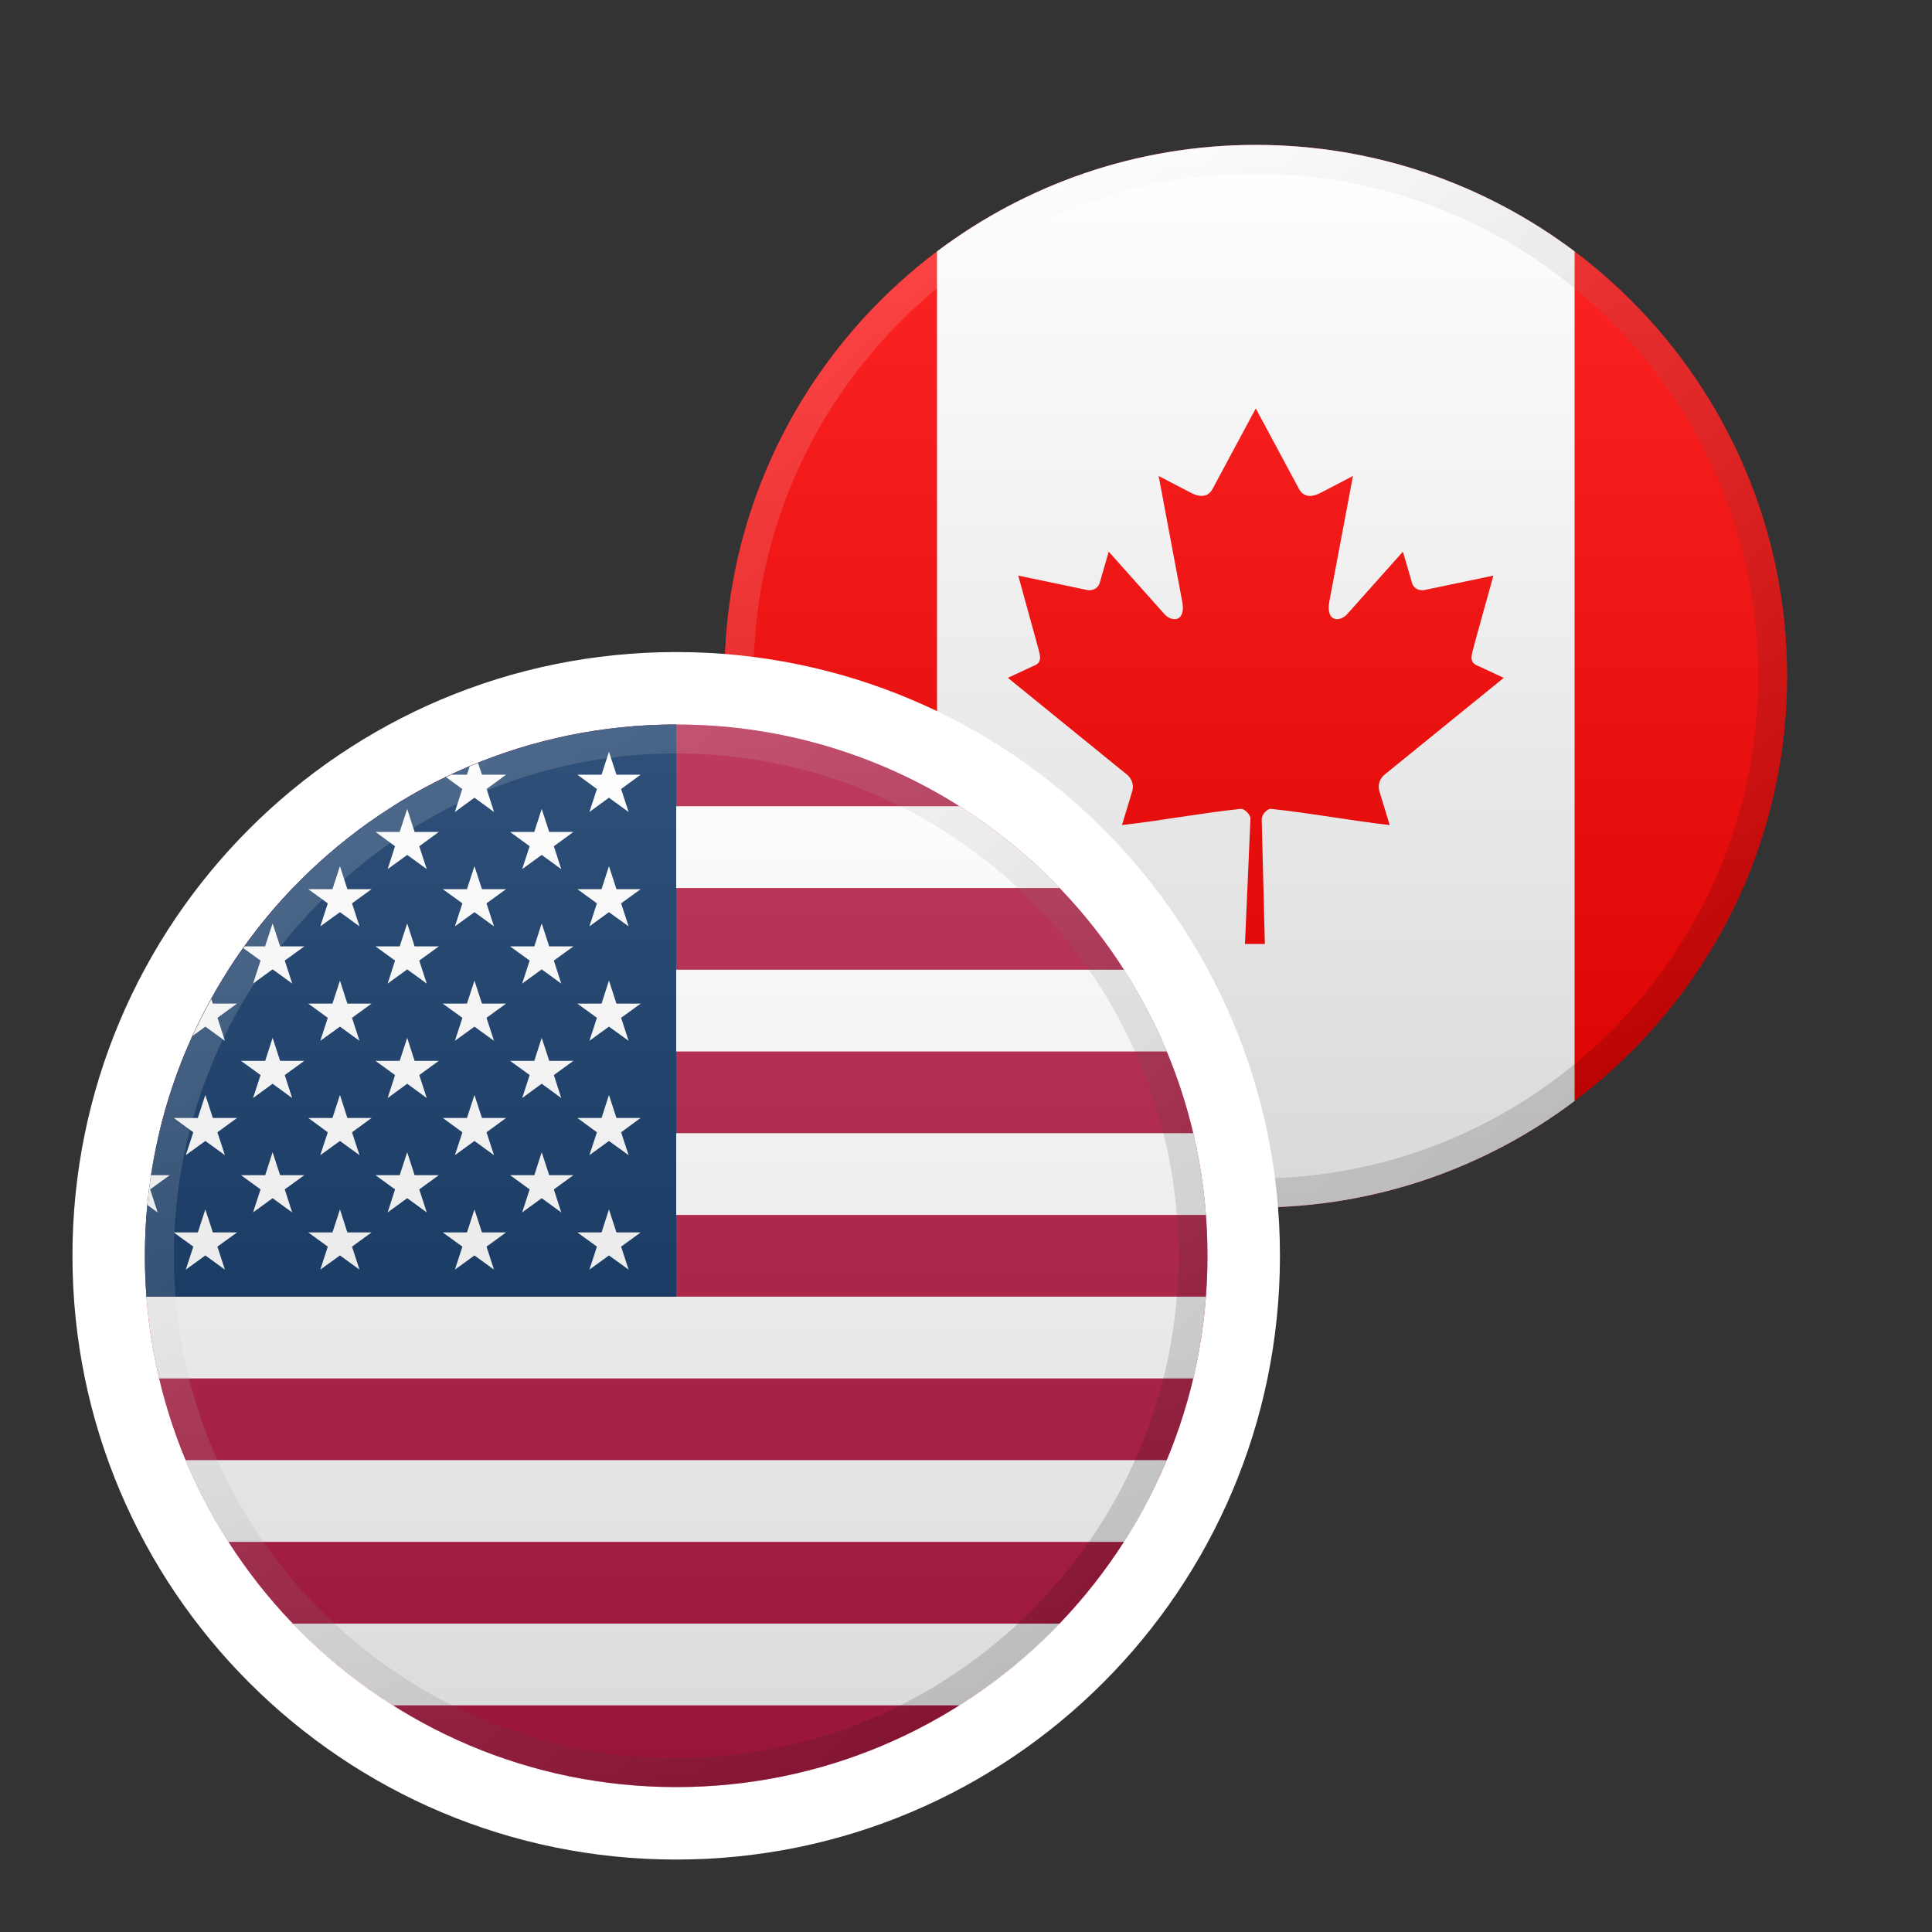
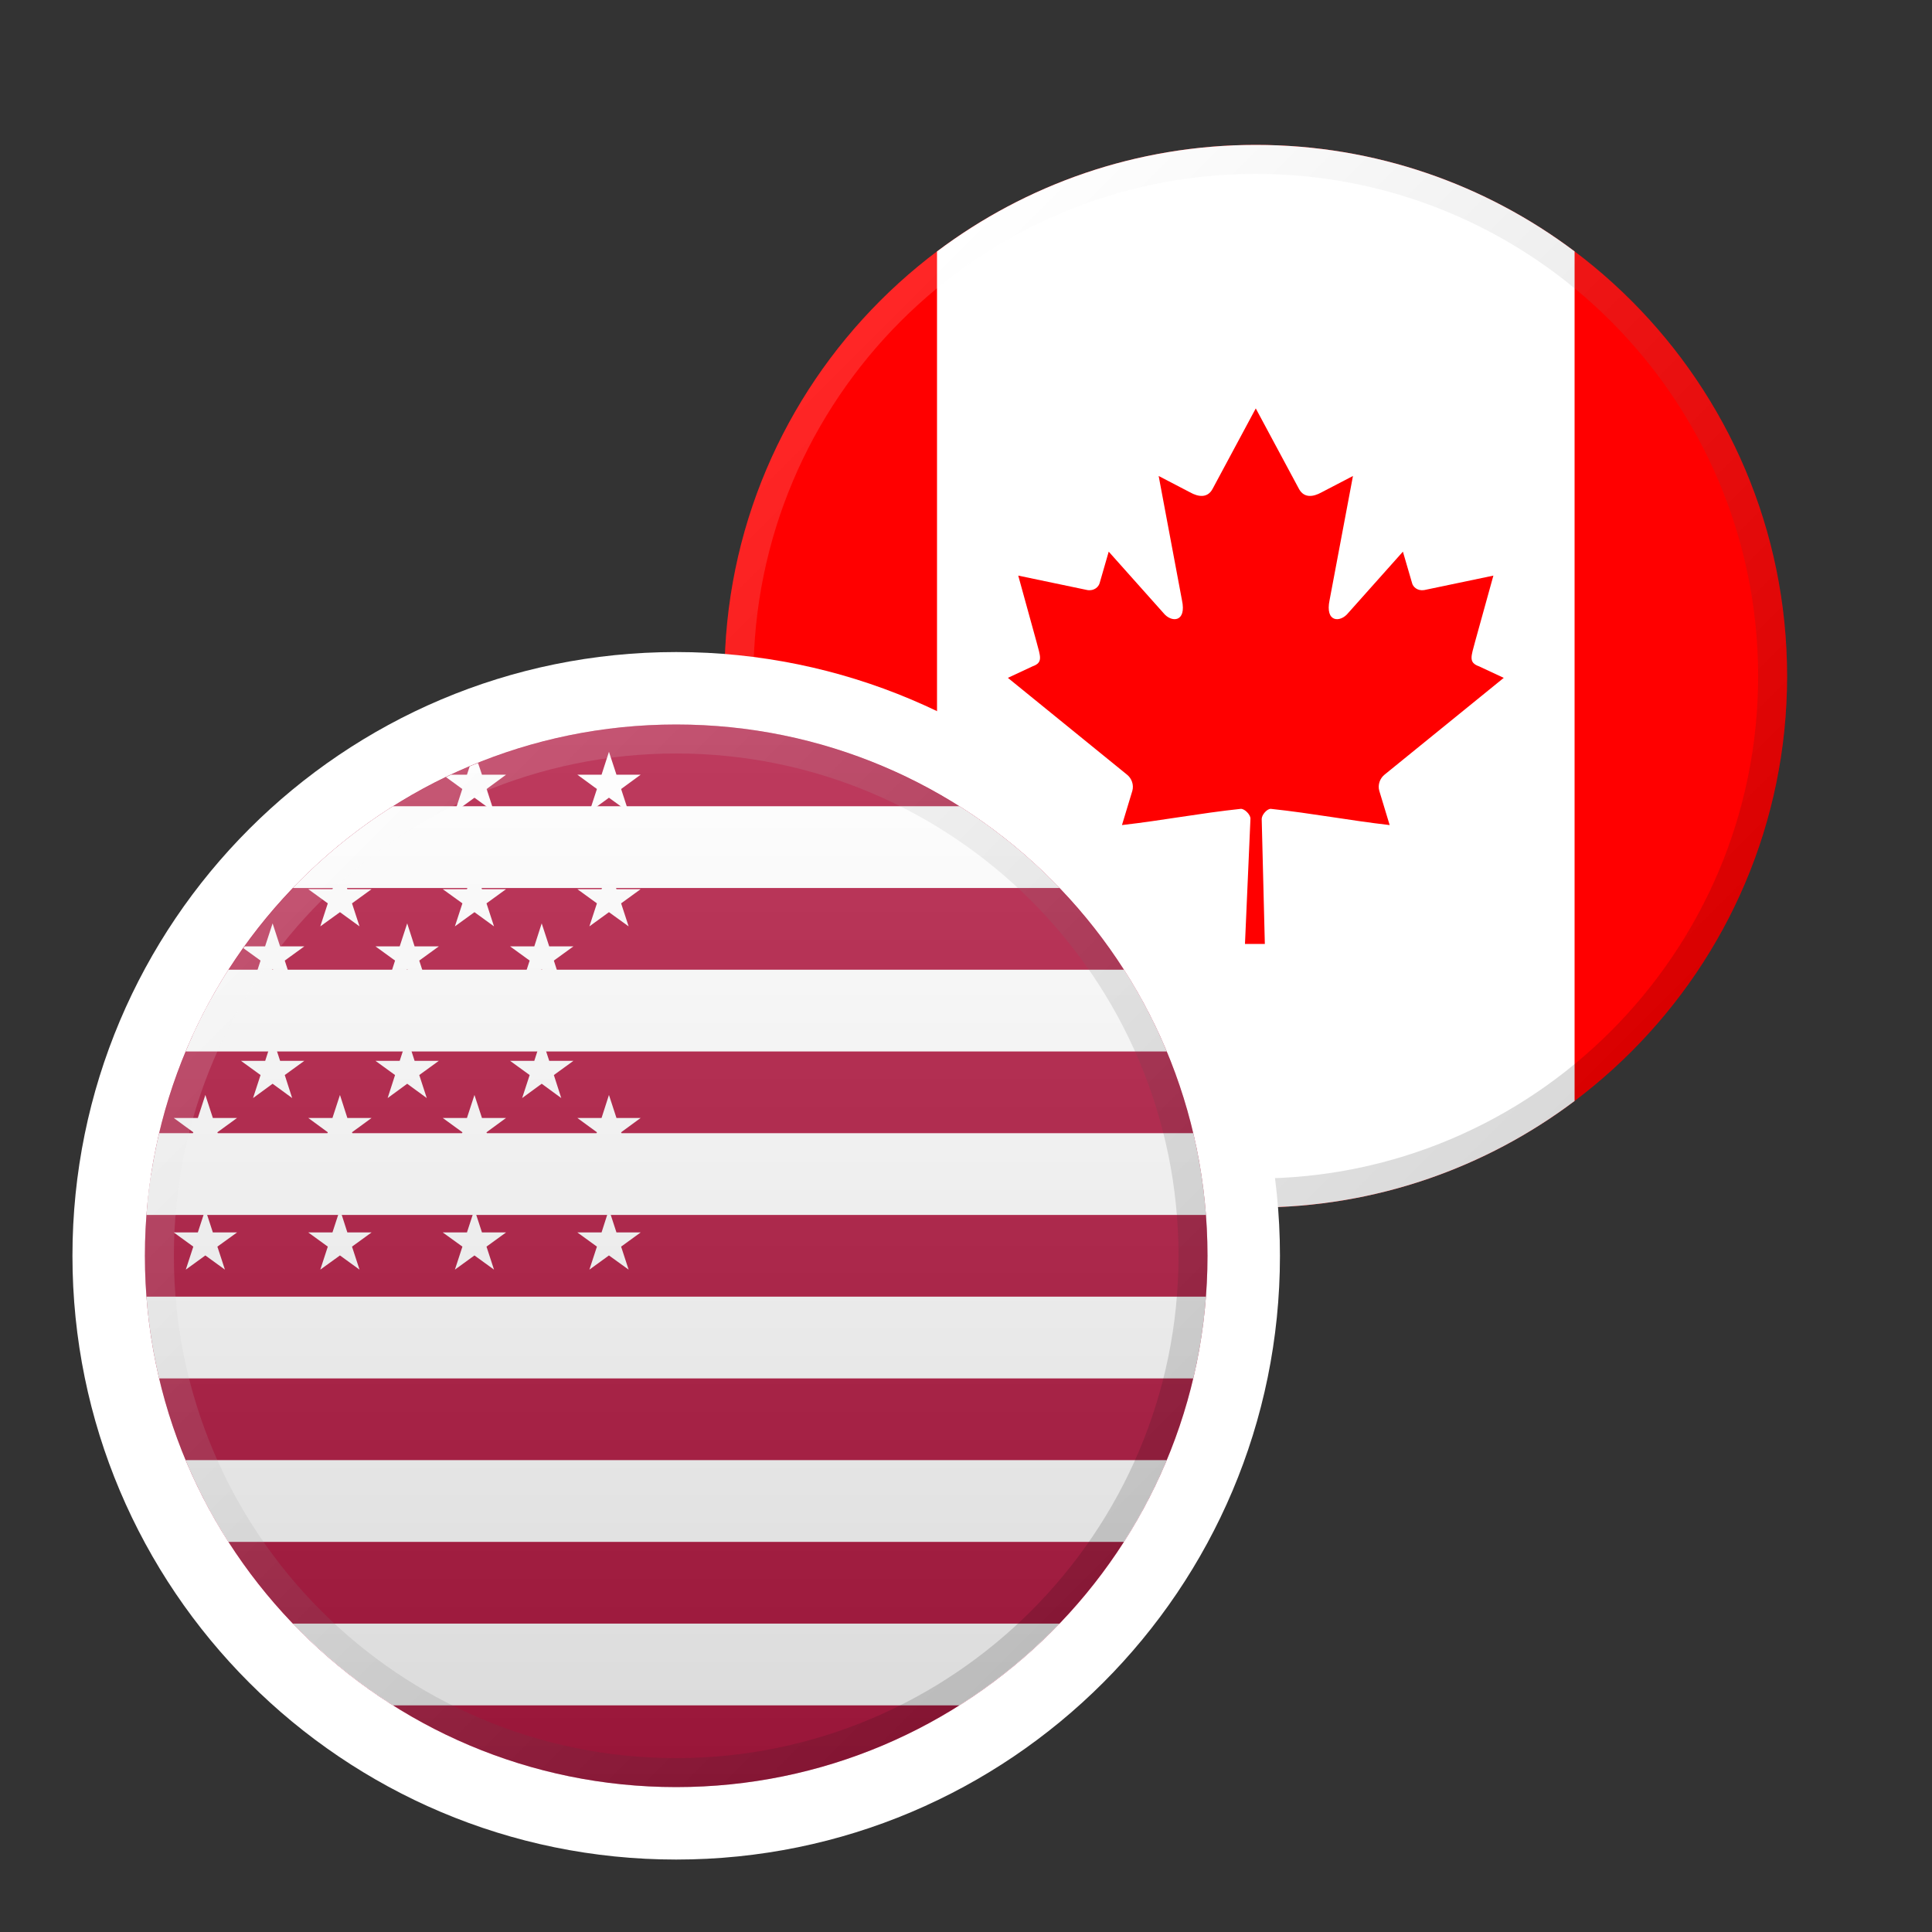
<svg xmlns="http://www.w3.org/2000/svg" xmlns:xlink="http://www.w3.org/1999/xlink" data-name="Calque 1" width="1200" height="1200" viewBox="0 0 400 400">
  <rect x="0" y="0" width="400" height="400" fill="#333333" stroke="none" />
  <defs>
    <linearGradient id="Dégradé_sans_nom" data-name="Dégradé sans nom" x1="260" y1="30" x2="260" y2="250" gradientUnits="userSpaceOnUse">
      <stop offset="0" stop-color="#fff" />
      <stop offset="1" stop-color="#000" />
    </linearGradient>
    <linearGradient id="Dégradé_sans_nom_2" data-name="Dégradé sans nom 2" x1="182.259" y1="62.25" x2="337.751" y2="217.741" gradientUnits="userSpaceOnUse">
      <stop offset="0" stop-color="#fff" />
      <stop offset="1" stop-color="#000" />
    </linearGradient>
    <linearGradient id="Dégradé_sans_nom-2" data-name="Dégradé sans nom" x1="140" y1="150" x2="140" y2="370" xlink:href="#Dégradé_sans_nom" />
    <linearGradient id="Dégradé_sans_nom_4" data-name="Dégradé sans nom 4" x1="62.259" y1="182.25" x2="217.751" y2="337.741" gradientUnits="userSpaceOnUse">
      <stop offset="0" stop-color="#fff" />
      <stop offset="1" stop-color="#000" />
    </linearGradient>
  </defs>
  <g>
    <path d="M370,140c0-60.667-49.331-110-110-110s-110,49.333-110,110,49.358,110,110,110,110-49.358,110-110Z" fill="red" stroke-width="0" />
    <path d="M326,52.047c-18.395-13.837-41.254-22.047-66-22.047s-47.601,8.214-66,22.056v175.881c18.399,13.846,41.259,22.063,66,22.063s47.605-8.214,66-22.055V52.047Z" fill="#fff" stroke-width="0" />
    <path d="M259.992,84.561l-8.97,16.711c-1.011,1.822-2.833,1.678-4.657.649l-6.477-3.374,4.818,25.681c1.029,4.709-2.238,4.709-3.844,2.67l-11.315-12.686-1.859,6.442c-.197.848-1.155,1.733-2.544,1.515l-14.329-2.996,3.772,13.68c.795,3.031,1.443,4.313-.811,5.106l-5.108,2.382,24.652,20.032c.992.776,1.462,2.131,1.118,3.358l-2.147,7.091c8.501-.974,16.098-2.454,24.58-3.356.758-.072,2.022,1.155,2.022,2.022l-1.136,25.951h4.114l-.649-25.879c0-.885,1.155-2.166,1.913-2.094,8.482.902,16.098,2.382,24.58,3.356l-2.149-7.091c-.36-1.227.128-2.582,1.101-3.358l24.67-20.032-5.108-2.382c-2.256-.793-1.624-2.075-.83-5.106l3.79-13.68-14.329,2.996c-1.408.218-2.347-.667-2.526-1.515l-1.878-6.442-11.315,12.686c-1.605,2.038-4.855,2.038-3.862-2.67l4.836-25.681-6.478,3.374c-1.841,1.029-3.645,1.173-4.674-.649l-8.968-16.711Z" fill="red" stroke-width="0" />
-     <path d="M260,250c-60.642,0-110-49.358-110-110s49.358-110,110-110,110,49.333,110,110-49.331,110-110,110Z" fill="url(#Dégradé_sans_nom)" opacity=".15" stroke-width="0" />
    <path d="M260,36c57.346,0,104,46.654,104,104s-46.654,104-104,104-104-46.654-104-104,46.654-104,104-104M260,30c-60.642,0-110,49.333-110,110s49.358,110,110,110,110-49.358,110-110-49.331-110-110-110h0Z" fill="url(#Dégradé_sans_nom_2)" opacity=".15" stroke-width="0" />
  </g>
  <path d="M265,260c0,69.036-55.964,125-125,125S15,329.036,15,260s55.964-125,125-125,125,55.964,125,125Z" fill="#fff" stroke-width="0" />
  <g>
    <path d="M250,260c0,60.751-49.249,110-110,110s-110-49.249-110-110,49.249-110,110-110,110,49.249,110,110Z" fill="#b31942" stroke-width="0" />
    <path d="M38.436,302.308h203.127c-2.469,5.92-5.436,11.58-8.857,16.923H47.293c-3.421-5.343-6.388-11.003-8.857-16.923ZM32.949,285.385h214.102c1.298-5.494,2.189-11.145,2.629-16.923H30.321c.44,5.778,1.331,11.429,2.629,16.923ZM81.362,353.077h117.276c7.587-4.79,14.549-10.479,20.734-16.923H60.629c6.184,6.444,13.146,12.133,20.734,16.923ZM60.629,183.846h158.743c-6.184-6.444-13.146-12.133-20.734-16.923h-117.276c-7.587,4.79-14.549,10.479-20.734,16.923ZM30.321,251.538h219.359c-.44-5.778-1.331-11.429-2.629-16.923H32.949c-1.298,5.494-2.189,11.145-2.629,16.923ZM38.436,217.692h203.127c-2.469-5.92-5.436-11.58-8.857-16.923H47.293c-3.421,5.343-6.388,11.003-8.857,16.923Z" fill="#fff" stroke-width="0" />
-     <path d="M30,260c0,2.847.108,5.669.321,8.462h109.679v-118.462c-60.751,0-110,49.249-110,110Z" fill="#0a3161" stroke-width="0" />
    <path d="M126.077,155.653l1.555,4.74h5.011l-4.048,2.962,1.555,4.764-4.073-2.962-4.048,2.962,1.558-4.764-4.051-2.962h5.011l1.531-4.74ZM100.75,163.355l4.024-2.962h-4.987l-.815-2.419c-.565.222-1.16.444-1.728.691l-.565,1.728h-3.286c-.37.173-.716.346-1.061.494l3.382,2.469-1.16,3.579-.37,1.185,1.605-1.185,2.444-1.777,2.444,1.777,1.605,1.185-.37-1.185-1.16-3.579ZM124.547,184.091h-5.011l4.051,2.938-1.558,4.764,4.048-2.938,4.073,2.938-1.555-4.764,4.048-2.938h-5.011l-1.555-4.764-1.531,4.764ZM96.679,184.091h-5.014l4.073,2.938-1.555,4.764,4.048-2.938,4.048,2.938-1.555-4.764,4.048-2.938h-4.987l-1.555-4.764-1.553,4.764ZM68.831,184.091h-5.011l4.048,2.938-1.553,4.764,4.071-2.938,4.048,2.938-1.555-4.764,4.051-2.938h-5.014l-1.531-4.764-1.555,4.764ZM124.547,207.789h-5.011l4.051,2.938-1.558,4.764,4.048-2.938,4.073,2.938-1.555-4.764,4.048-2.938h-5.011l-1.555-4.764-1.531,4.764ZM96.679,207.789h-5.014l4.073,2.938-1.555,4.764,4.048-2.938,4.048,2.938-1.555-4.764,4.048-2.938h-4.987l-1.555-4.764-1.553,4.764ZM68.831,207.789h-5.011l4.048,2.938-1.553,4.764,4.071-2.938,4.048,2.938-1.555-4.764,4.051-2.938h-5.014l-1.531-4.764-1.555,4.764ZM49.057,207.789h-4.987l-.321-.963c-1.38,2.469-2.666,5.036-3.849,7.628l2.614-1.901,4.051,2.938-1.533-4.764,4.024-2.938ZM124.547,231.463h-5.011l4.051,2.962-1.558,4.74,4.048-2.938,4.073,2.938-1.555-4.74,4.048-2.962h-5.011l-1.555-4.764-1.531,4.764ZM96.679,231.463h-5.014l4.073,2.962-1.555,4.74,4.048-2.938,4.048,2.938-1.555-4.74,4.048-2.962h-4.987l-1.555-4.764-1.553,4.764ZM68.831,231.463h-5.011l4.048,2.962-1.553,4.74,4.071-2.938,4.048,2.938-1.555-4.74,4.051-2.962h-5.014l-1.531-4.764-1.555,4.764ZM40.961,231.463h-4.987l4.048,2.962-1.555,4.74,4.048-2.938,4.051,2.938-1.558-4.74,4.073-2.962h-5.011l-1.555-4.764-1.555,4.764ZM124.547,255.162h-5.011l4.051,2.938-1.558,4.764,4.048-2.938,4.073,2.938-1.555-4.764,4.048-2.938h-5.011l-1.555-4.764-1.531,4.764ZM96.679,255.162h-5.014l4.073,2.938-1.555,4.764,4.048-2.938,4.048,2.938-1.555-4.764,4.048-2.938h-4.987l-1.555-4.764-1.553,4.764ZM68.831,255.162h-5.011l4.048,2.938-1.553,4.764,4.071-2.938,4.048,2.938-1.555-4.764,4.051-2.938h-5.014l-1.531-4.764-1.555,4.764ZM40.961,255.162h-4.987l4.048,2.938-1.555,4.764,4.048-2.938,4.051,2.938-1.558-4.764,4.073-2.938h-5.011l-1.555-4.764-1.555,4.764ZM110.624,243.312h-5.011l4.048,2.938-1.555,4.764,4.048-2.938,4.048,2.938-1.531-4.764,4.048-2.938h-5.009l-1.558-4.764-1.531,4.764ZM82.754,243.312h-5.011l4.048,2.938-1.531,4.764,4.048-2.938,4.048,2.938-1.553-4.764,4.046-2.938h-5.011l-1.531-4.764-1.555,4.764ZM54.908,243.312h-5.011l4.048,2.938-1.555,4.764,4.051-2.938,4.046,2.938-1.531-4.764,4.048-2.938h-5.011l-1.553-4.764-1.533,4.764ZM35.135,243.312h-3.873c-.299,2.049-.57,4.098-.741,6.171l2.121,1.531-1.555-4.764,4.048-2.938ZM110.624,219.639h-5.011l4.048,2.938-1.555,4.764,4.048-2.962,4.048,2.962-1.531-4.764,4.048-2.938h-5.009l-1.558-4.764-1.531,4.764ZM82.754,219.639h-5.011l4.048,2.938-1.531,4.764,4.048-2.962,4.048,2.962-1.553-4.764,4.046-2.938h-5.011l-1.531-4.764-1.555,4.764ZM54.908,219.639h-5.011l4.048,2.938-1.555,4.764,4.051-2.962,4.046,2.962-1.531-4.764,4.048-2.938h-5.011l-1.553-4.764-1.533,4.764ZM110.624,195.94h-5.011l4.048,2.938-1.555,4.764,4.048-2.938,4.048,2.938-1.531-4.764,4.048-2.938h-5.009l-1.558-4.764-1.531,4.764ZM82.754,195.94h-5.011l4.048,2.938-1.531,4.764,4.048-2.938,4.048,2.938-1.553-4.764,4.046-2.938h-5.011l-1.531-4.764-1.555,4.764ZM58.956,198.878l4.048-2.938h-5.011l-1.553-4.764-1.558,4.764h-4.221c-.099.123-.197.247-.272.37l3.555,2.567-.617,1.901-.938,2.864,3.925-2.864.126-.074.121.074,3.95,2.864-.938-2.864-.617-1.901ZM110.624,172.242h-5.011l4.048,2.962-1.555,4.74,4.048-2.938,4.048,2.938-1.531-4.74,4.048-2.962h-5.009l-1.558-4.764-1.531,4.764ZM82.754,172.242h-5.011l4.048,2.962-1.531,4.74,4.048-2.938,4.048,2.938-1.553-4.74,4.046-2.962h-5.011l-1.531-4.764-1.555,4.764Z" fill="#fff" stroke-width="0" />
    <path d="M140,370c-60.642,0-110-49.358-110-110s49.358-110,110-110,110,49.333,110,110-49.331,110-110,110Z" fill="url(#Dégradé_sans_nom-2)" opacity=".15" stroke-width="0" />
    <path d="M140,156c57.346,0,104,46.654,104,104s-46.654,104-104,104-104-46.654-104-104,46.654-104,104-104M140,150c-60.642,0-110,49.333-110,110s49.358,110,110,110,110-49.358,110-110-49.331-110-110-110h0Z" fill="url(#Dégradé_sans_nom_4)" opacity=".15" stroke-width="0" />
  </g>
  <title>spot usdcad</title>
</svg>